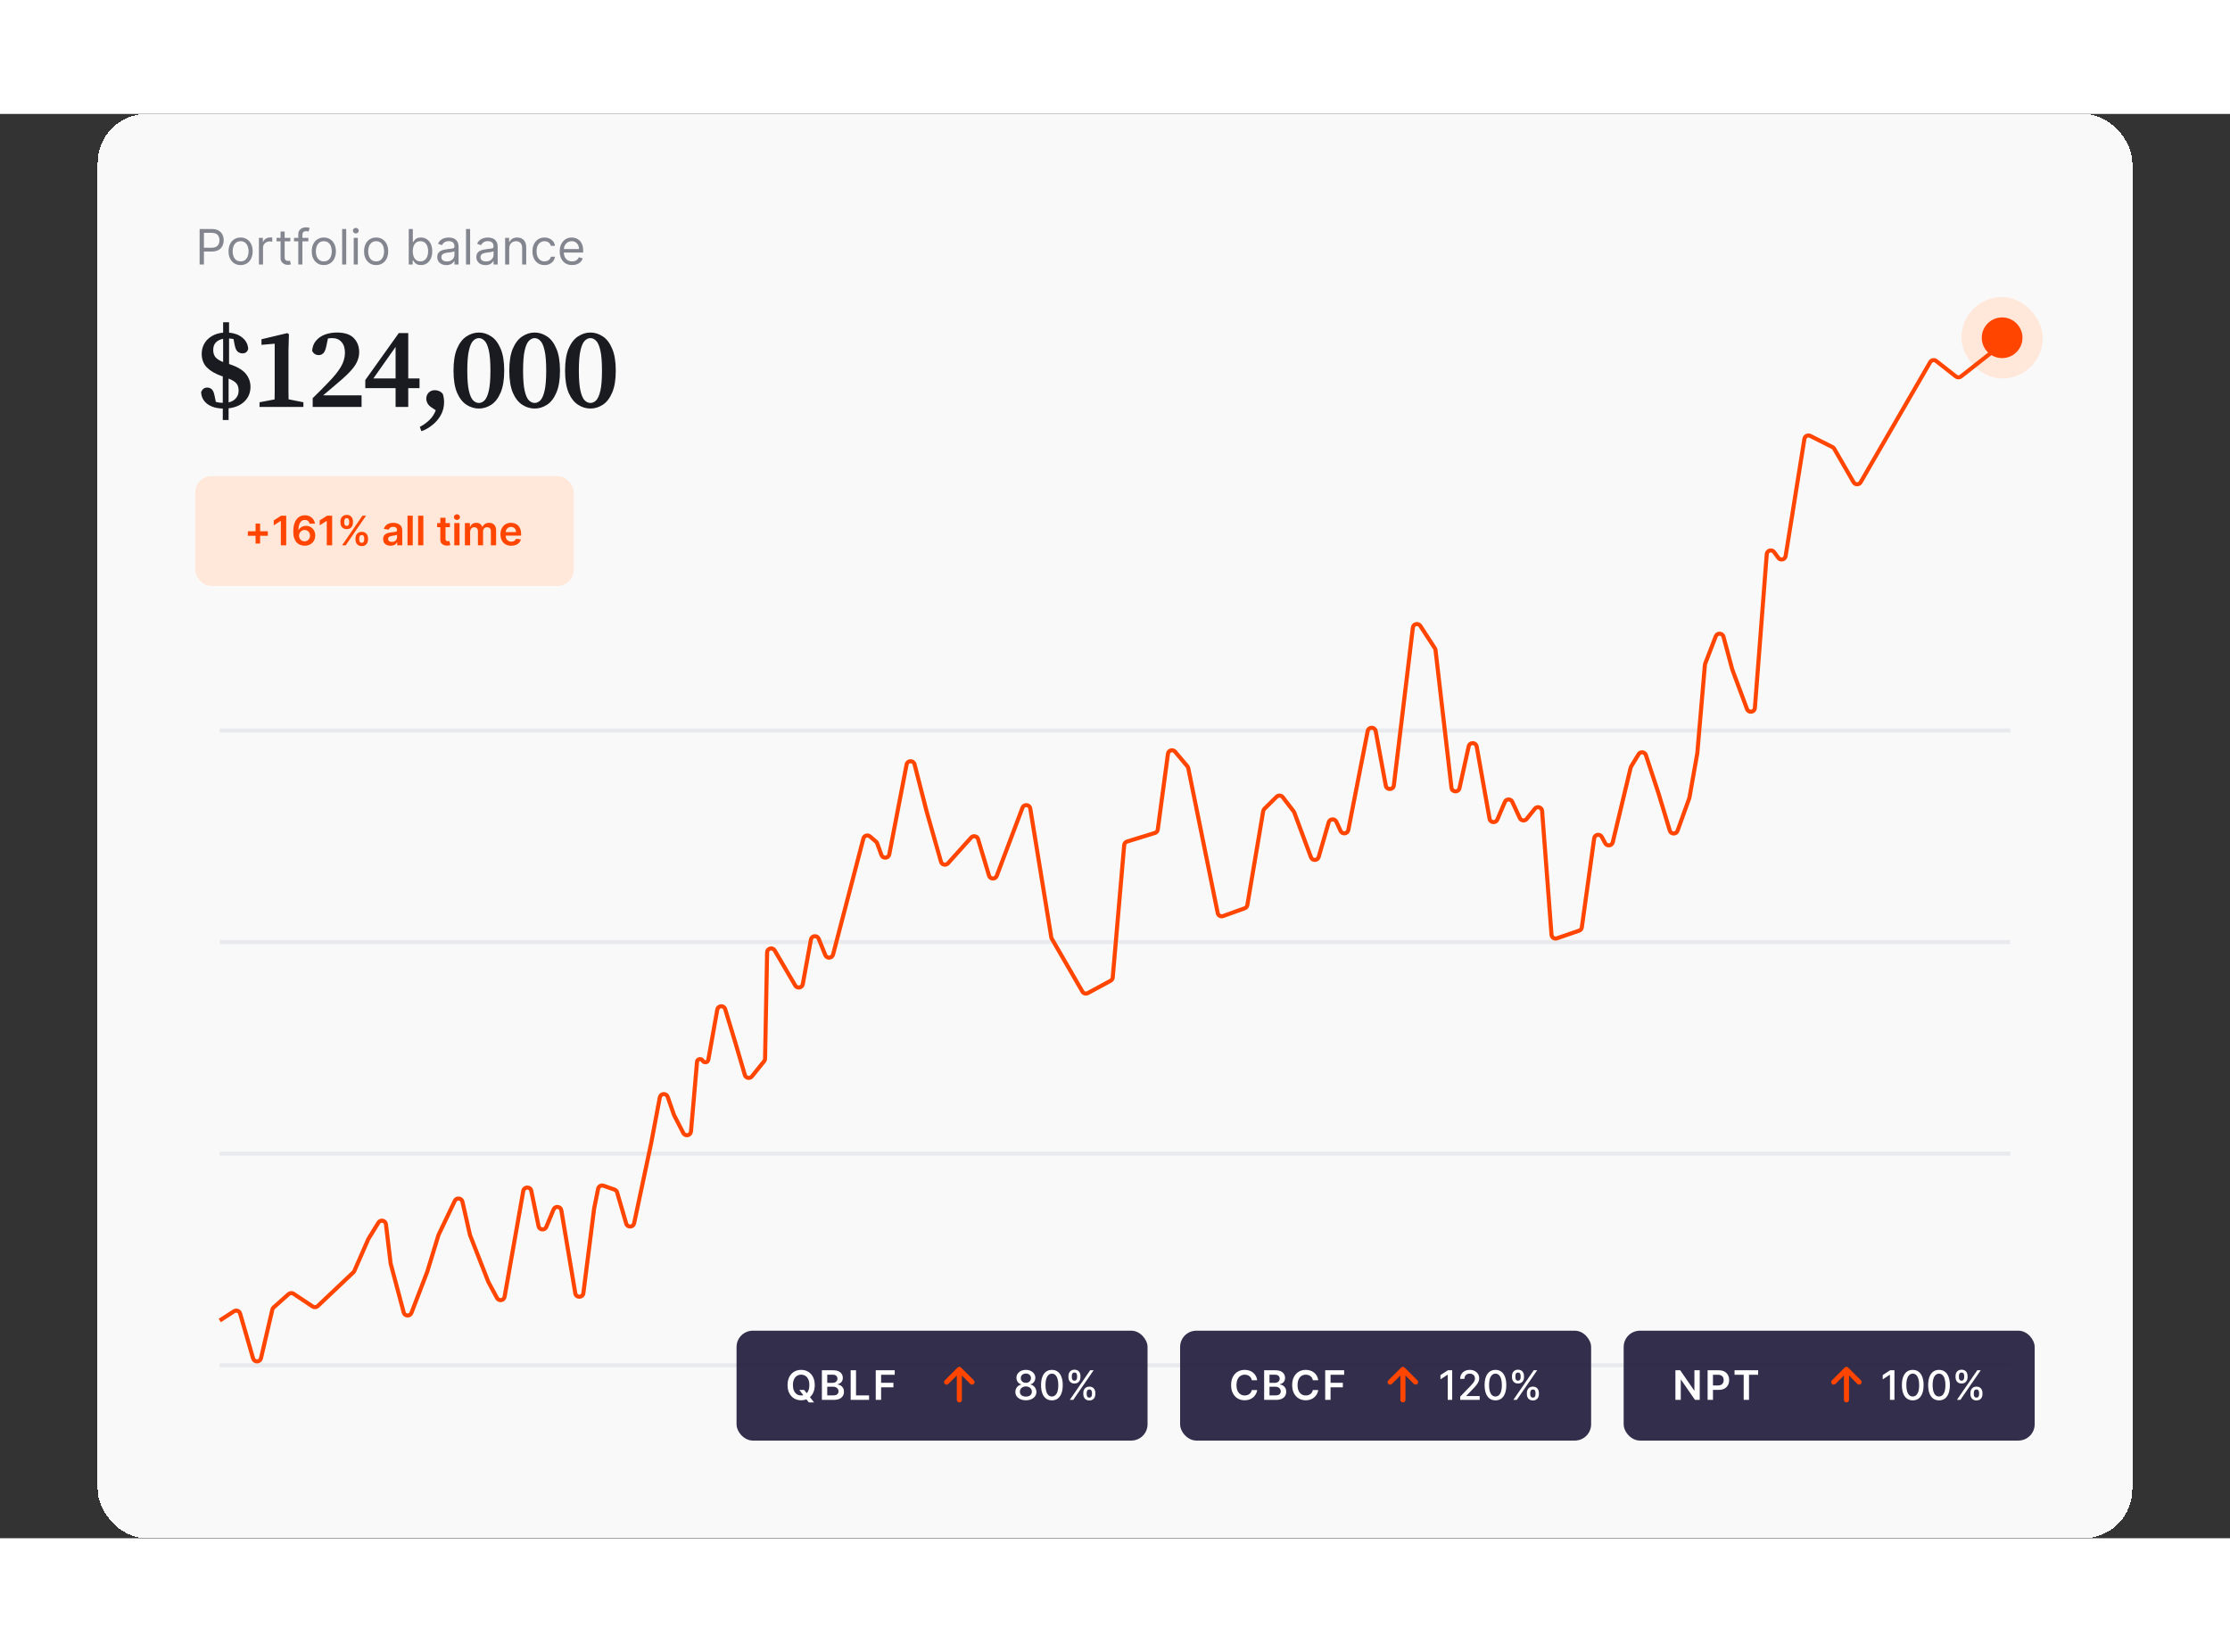
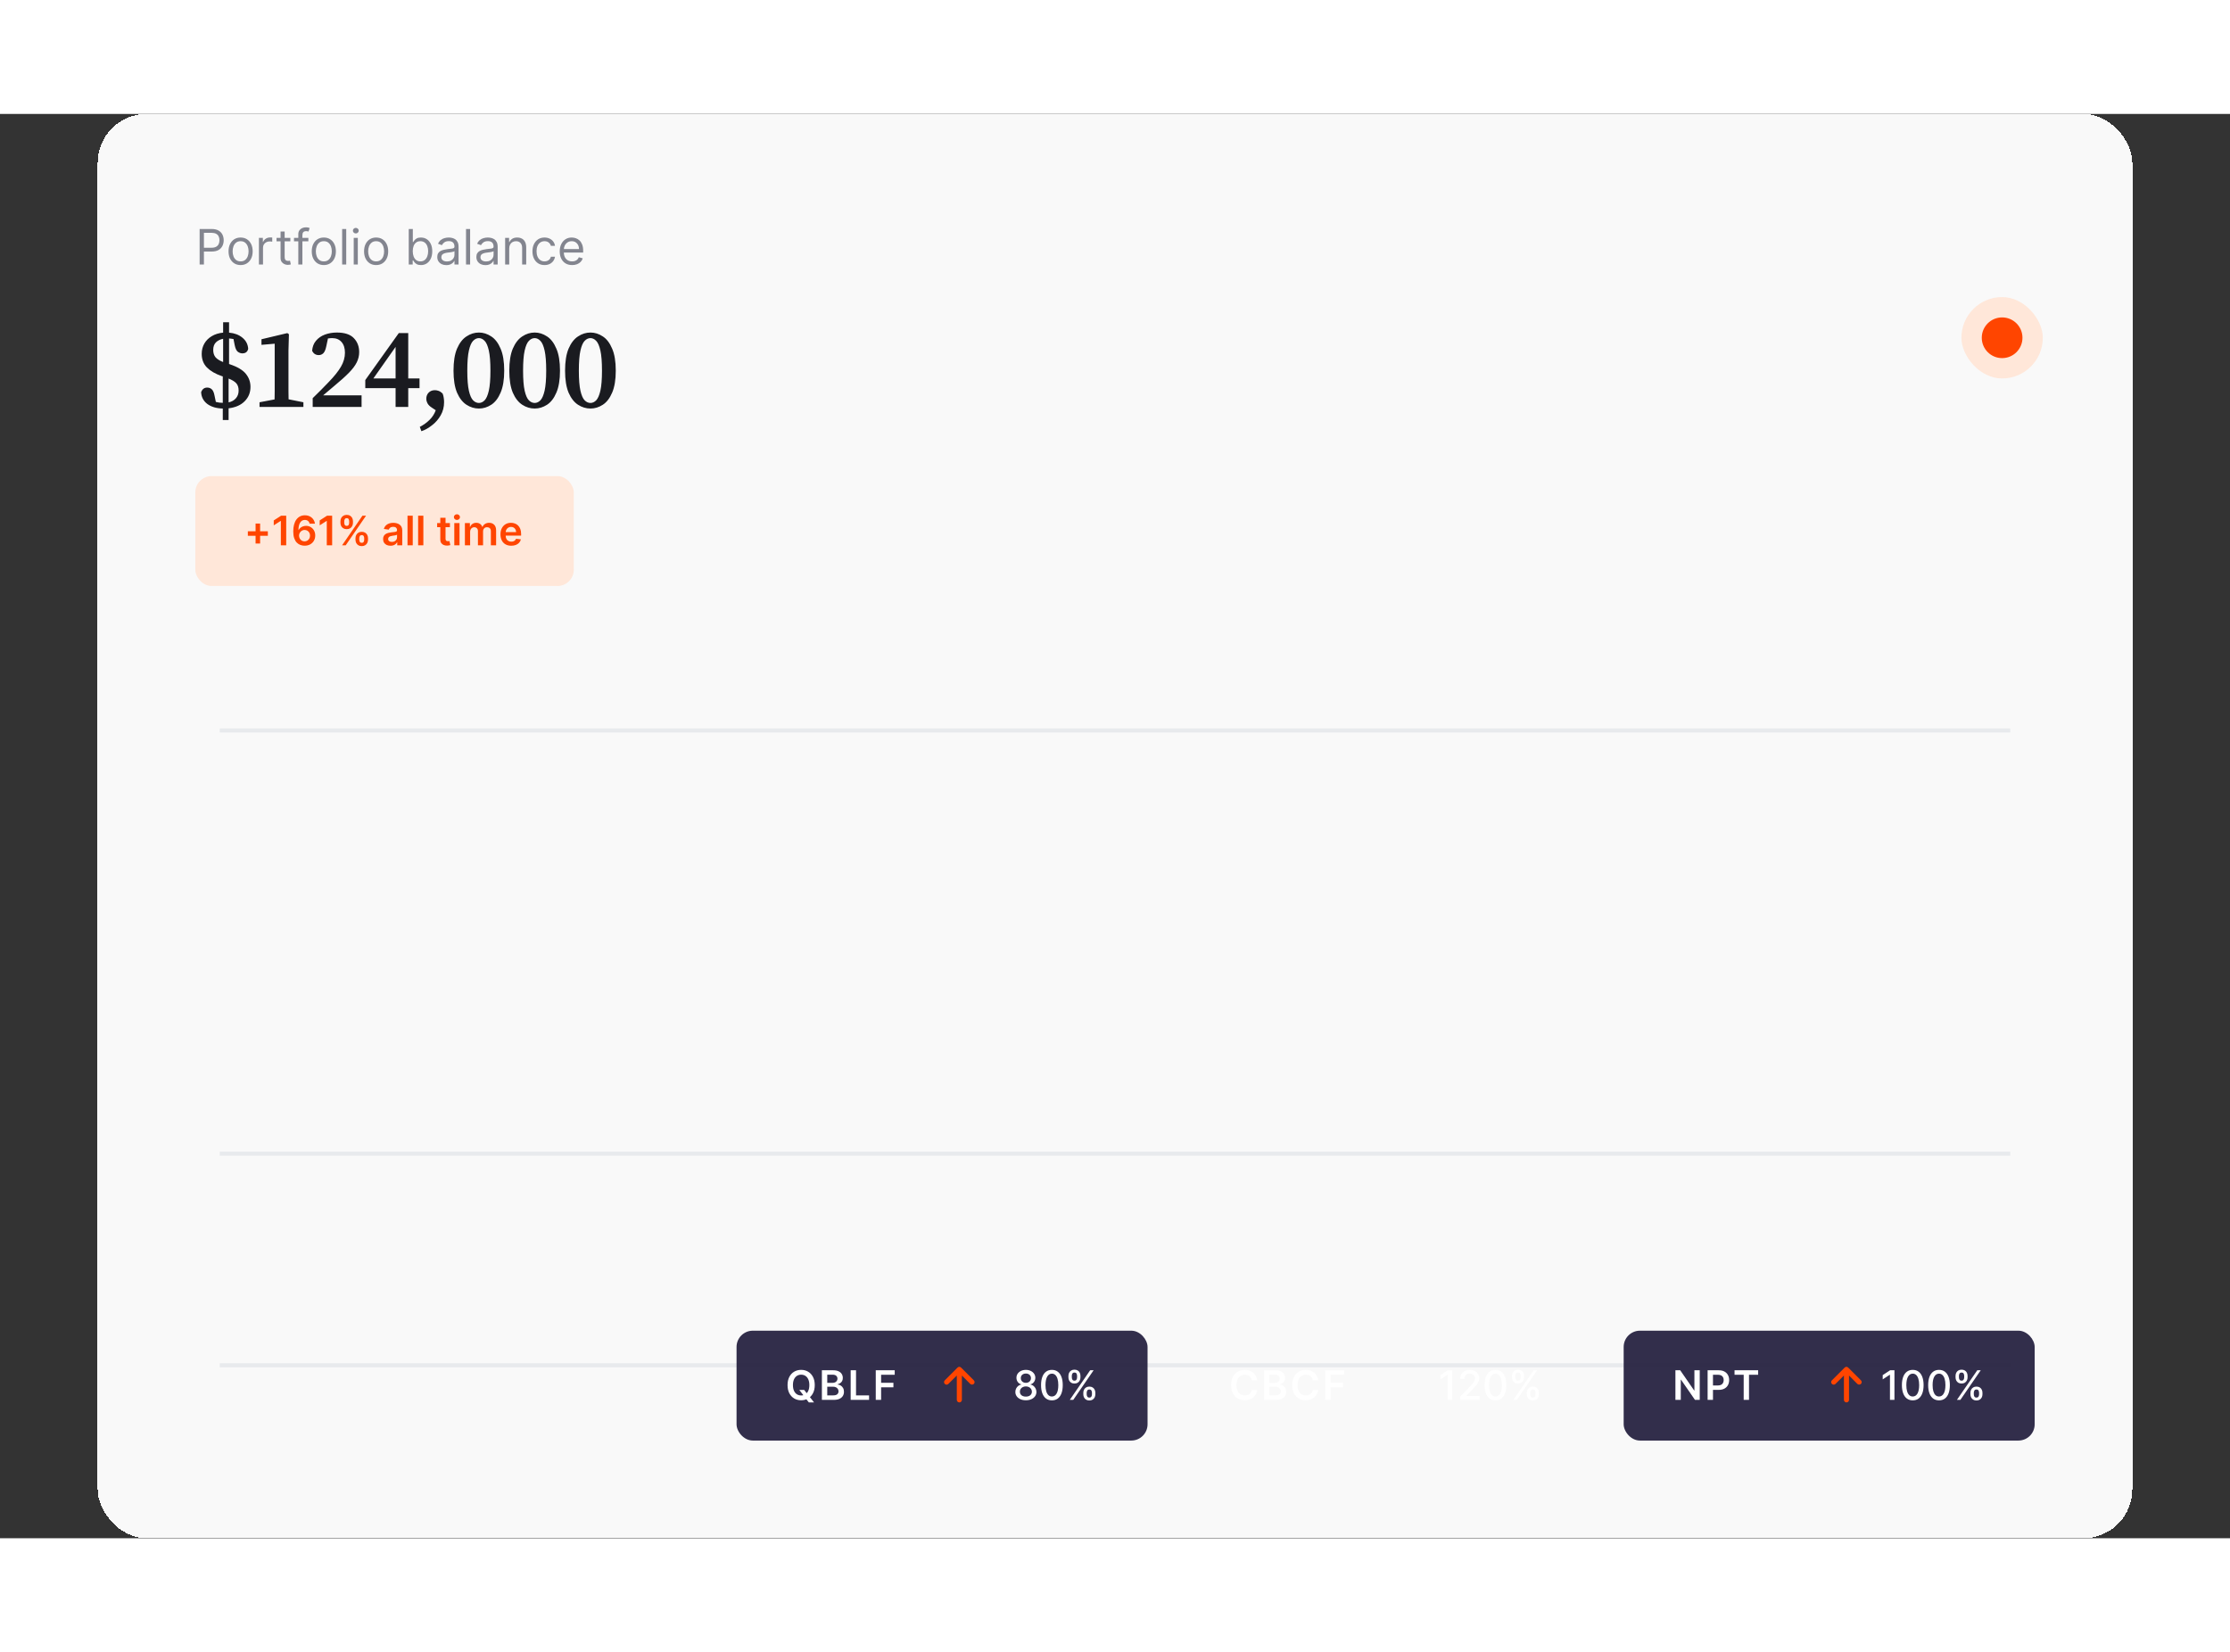
<svg xmlns="http://www.w3.org/2000/svg" width="548" height="406" viewBox="0 0 548 350" fill="none">
  <rect x="0" y="0" width="548" height="350" fill="#333333" stroke="none" />
  <rect x="24" width="500" height="350" rx="12" fill="white" fill-opacity="0.97" shape-rendering="crispEdges" />
  <path d="M54 151.5H494" stroke="#E8EAED" />
-   <path d="M54 203.5H494" stroke="#E8EAED" />
  <path d="M54 255.5H494" stroke="#E8EAED" />
  <path d="M54 307.5H494" stroke="#E8EAED" />
  <path d="M49.057 37V28.273H52.006C52.69 28.273 53.25 28.396 53.685 28.643C54.122 28.888 54.446 29.219 54.656 29.636C54.867 30.054 54.972 30.52 54.972 31.034C54.972 31.548 54.867 32.016 54.656 32.436C54.449 32.856 54.128 33.192 53.693 33.442C53.258 33.689 52.702 33.812 52.023 33.812H49.909V32.875H51.989C52.457 32.875 52.834 32.794 53.118 32.632C53.402 32.47 53.608 32.251 53.736 31.976C53.867 31.697 53.932 31.384 53.932 31.034C53.932 30.685 53.867 30.372 53.736 30.097C53.608 29.821 53.401 29.605 53.114 29.449C52.827 29.29 52.446 29.21 51.972 29.21H50.114V37H49.057ZM59.126 37.136C58.535 37.136 58.017 36.996 57.571 36.715C57.128 36.433 56.781 36.04 56.531 35.534C56.284 35.028 56.16 34.438 56.16 33.761C56.16 33.08 56.284 32.484 56.531 31.976C56.781 31.467 57.128 31.072 57.571 30.791C58.017 30.51 58.535 30.369 59.126 30.369C59.717 30.369 60.234 30.51 60.678 30.791C61.124 31.072 61.47 31.467 61.717 31.976C61.967 32.484 62.092 33.08 62.092 33.761C62.092 34.438 61.967 35.028 61.717 35.534C61.47 36.04 61.124 36.433 60.678 36.715C60.234 36.996 59.717 37.136 59.126 37.136ZM59.126 36.233C59.575 36.233 59.945 36.118 60.234 35.888C60.524 35.658 60.739 35.355 60.878 34.98C61.017 34.605 61.087 34.199 61.087 33.761C61.087 33.324 61.017 32.916 60.878 32.538C60.739 32.16 60.524 31.855 60.234 31.622C59.945 31.389 59.575 31.273 59.126 31.273C58.678 31.273 58.308 31.389 58.019 31.622C57.729 31.855 57.514 32.16 57.375 32.538C57.236 32.916 57.166 33.324 57.166 33.761C57.166 34.199 57.236 34.605 57.375 34.98C57.514 35.355 57.729 35.658 58.019 35.888C58.308 36.118 58.678 36.233 59.126 36.233ZM63.627 37V30.454H64.599V31.443H64.667C64.787 31.119 65.002 30.857 65.315 30.655C65.627 30.453 65.98 30.352 66.372 30.352C66.446 30.352 66.538 30.354 66.649 30.357C66.76 30.359 66.843 30.364 66.9 30.369V31.392C66.866 31.384 66.788 31.371 66.666 31.354C66.546 31.334 66.42 31.324 66.287 31.324C65.968 31.324 65.684 31.391 65.434 31.524C65.187 31.655 64.991 31.837 64.846 32.07C64.704 32.3 64.633 32.562 64.633 32.858V37H63.627ZM71.349 30.454V31.307H67.957V30.454H71.349ZM68.946 28.886H69.951V35.125C69.951 35.409 69.993 35.622 70.075 35.764C70.16 35.903 70.268 35.997 70.399 36.045C70.532 36.091 70.673 36.114 70.821 36.114C70.931 36.114 71.022 36.108 71.093 36.097C71.164 36.082 71.221 36.071 71.264 36.062L71.468 36.966C71.4 36.992 71.305 37.017 71.183 37.043C71.061 37.071 70.906 37.085 70.718 37.085C70.434 37.085 70.156 37.024 69.883 36.902C69.613 36.78 69.389 36.594 69.21 36.344C69.034 36.094 68.946 35.778 68.946 35.398V28.886ZM75.777 30.454V31.307H72.248V30.454H75.777ZM73.305 37V29.551C73.305 29.176 73.393 28.864 73.569 28.614C73.745 28.364 73.974 28.176 74.255 28.051C74.537 27.926 74.834 27.864 75.146 27.864C75.393 27.864 75.595 27.884 75.751 27.923C75.907 27.963 76.024 28 76.1 28.034L75.811 28.903C75.76 28.886 75.689 28.865 75.598 28.84C75.51 28.814 75.393 28.801 75.248 28.801C74.916 28.801 74.676 28.885 74.528 29.053C74.383 29.22 74.311 29.466 74.311 29.79V37H73.305ZM79.576 37.136C78.985 37.136 78.466 36.996 78.02 36.715C77.577 36.433 77.231 36.04 76.981 35.534C76.733 35.028 76.61 34.438 76.61 33.761C76.61 33.08 76.733 32.484 76.981 31.976C77.231 31.467 77.577 31.072 78.02 30.791C78.466 30.51 78.985 30.369 79.576 30.369C80.166 30.369 80.684 30.51 81.127 30.791C81.573 31.072 81.919 31.467 82.166 31.976C82.416 32.484 82.541 33.08 82.541 33.761C82.541 34.438 82.416 35.028 82.166 35.534C81.919 36.04 81.573 36.433 81.127 36.715C80.684 36.996 80.166 37.136 79.576 37.136ZM79.576 36.233C80.025 36.233 80.394 36.118 80.684 35.888C80.973 35.658 81.188 35.355 81.327 34.98C81.466 34.605 81.536 34.199 81.536 33.761C81.536 33.324 81.466 32.916 81.327 32.538C81.188 32.16 80.973 31.855 80.684 31.622C80.394 31.389 80.025 31.273 79.576 31.273C79.127 31.273 78.757 31.389 78.468 31.622C78.178 31.855 77.963 32.16 77.824 32.538C77.685 32.916 77.615 33.324 77.615 33.761C77.615 34.199 77.685 34.605 77.824 34.98C77.963 35.355 78.178 35.658 78.468 35.888C78.757 36.118 79.127 36.233 79.576 36.233ZM85.082 28.273V37H84.077V28.273H85.082ZM86.924 37V30.454H87.93V37H86.924ZM87.436 29.364C87.24 29.364 87.071 29.297 86.929 29.163C86.789 29.03 86.72 28.869 86.72 28.682C86.72 28.494 86.789 28.334 86.929 28.2C87.071 28.067 87.24 28 87.436 28C87.632 28 87.799 28.067 87.939 28.2C88.081 28.334 88.152 28.494 88.152 28.682C88.152 28.869 88.081 29.03 87.939 29.163C87.799 29.297 87.632 29.364 87.436 29.364ZM92.431 37.136C91.84 37.136 91.322 36.996 90.876 36.715C90.433 36.433 90.086 36.04 89.836 35.534C89.589 35.028 89.465 34.438 89.465 33.761C89.465 33.08 89.589 32.484 89.836 31.976C90.086 31.467 90.433 31.072 90.876 30.791C91.322 30.51 91.84 30.369 92.431 30.369C93.022 30.369 93.539 30.51 93.982 30.791C94.428 31.072 94.775 31.467 95.022 31.976C95.272 32.484 95.397 33.08 95.397 33.761C95.397 34.438 95.272 35.028 95.022 35.534C94.775 36.04 94.428 36.433 93.982 36.715C93.539 36.996 93.022 37.136 92.431 37.136ZM92.431 36.233C92.88 36.233 93.249 36.118 93.539 35.888C93.829 35.658 94.043 35.355 94.183 34.98C94.322 34.605 94.391 34.199 94.391 33.761C94.391 33.324 94.322 32.916 94.183 32.538C94.043 32.16 93.829 31.855 93.539 31.622C93.249 31.389 92.88 31.273 92.431 31.273C91.982 31.273 91.613 31.389 91.323 31.622C91.033 31.855 90.819 32.16 90.68 32.538C90.54 32.916 90.471 33.324 90.471 33.761C90.471 34.199 90.54 34.605 90.68 34.98C90.819 35.355 91.033 35.658 91.323 35.888C91.613 36.118 91.982 36.233 92.431 36.233ZM100.444 37V28.273H101.449V31.494H101.534C101.608 31.381 101.711 31.236 101.841 31.06C101.975 30.881 102.165 30.722 102.412 30.582C102.662 30.44 103 30.369 103.426 30.369C103.978 30.369 104.463 30.507 104.884 30.783C105.304 31.058 105.632 31.449 105.868 31.954C106.104 32.46 106.222 33.057 106.222 33.744C106.222 34.438 106.104 35.038 105.868 35.547C105.632 36.053 105.306 36.445 104.888 36.723C104.471 36.999 103.989 37.136 103.444 37.136C103.023 37.136 102.686 37.067 102.434 36.928C102.181 36.785 101.986 36.625 101.85 36.446C101.713 36.264 101.608 36.114 101.534 35.994H101.415V37H100.444ZM101.432 33.727C101.432 34.222 101.505 34.658 101.65 35.035C101.794 35.41 102.006 35.705 102.284 35.918C102.563 36.128 102.904 36.233 103.307 36.233C103.728 36.233 104.078 36.122 104.36 35.901C104.644 35.676 104.857 35.375 104.999 34.997C105.144 34.617 105.216 34.193 105.216 33.727C105.216 33.267 105.145 32.852 105.003 32.483C104.864 32.111 104.652 31.817 104.368 31.601C104.087 31.382 103.733 31.273 103.307 31.273C102.898 31.273 102.554 31.376 102.276 31.584C101.998 31.788 101.787 32.075 101.645 32.445C101.503 32.811 101.432 33.239 101.432 33.727ZM109.686 37.153C109.272 37.153 108.895 37.075 108.557 36.919C108.219 36.76 107.951 36.531 107.752 36.233C107.553 35.932 107.453 35.568 107.453 35.142C107.453 34.767 107.527 34.463 107.675 34.23C107.823 33.994 108.02 33.81 108.267 33.676C108.515 33.543 108.787 33.443 109.086 33.378C109.387 33.31 109.689 33.256 109.993 33.216C110.391 33.165 110.713 33.126 110.961 33.101C111.211 33.072 111.392 33.026 111.506 32.96C111.623 32.895 111.681 32.781 111.681 32.619V32.585C111.681 32.165 111.566 31.838 111.336 31.605C111.108 31.372 110.763 31.256 110.3 31.256C109.82 31.256 109.444 31.361 109.171 31.571C108.898 31.781 108.706 32.006 108.596 32.244L107.641 31.903C107.811 31.506 108.039 31.196 108.323 30.974C108.61 30.75 108.922 30.594 109.26 30.506C109.601 30.415 109.936 30.369 110.266 30.369C110.476 30.369 110.718 30.395 110.99 30.446C111.266 30.494 111.532 30.595 111.787 30.749C112.046 30.902 112.26 31.134 112.431 31.443C112.601 31.753 112.686 32.168 112.686 32.688V37H111.681V36.114H111.63C111.561 36.256 111.448 36.408 111.289 36.57C111.13 36.731 110.918 36.869 110.654 36.983C110.39 37.097 110.067 37.153 109.686 37.153ZM109.84 36.25C110.238 36.25 110.573 36.172 110.846 36.016C111.121 35.859 111.328 35.658 111.468 35.41C111.61 35.163 111.681 34.903 111.681 34.631V33.71C111.638 33.761 111.544 33.808 111.4 33.851C111.257 33.891 111.093 33.926 110.905 33.957C110.721 33.986 110.54 34.011 110.364 34.034C110.191 34.054 110.05 34.071 109.942 34.085C109.681 34.119 109.436 34.175 109.209 34.251C108.985 34.325 108.803 34.438 108.664 34.588C108.527 34.736 108.459 34.938 108.459 35.193C108.459 35.543 108.588 35.807 108.847 35.986C109.108 36.162 109.439 36.25 109.84 36.25ZM115.528 28.273V37H114.522V28.273H115.528ZM119.296 37.153C118.881 37.153 118.505 37.075 118.167 36.919C117.828 36.76 117.56 36.531 117.361 36.233C117.162 35.932 117.063 35.568 117.063 35.142C117.063 34.767 117.137 34.463 117.284 34.23C117.432 33.994 117.63 33.81 117.877 33.676C118.124 33.543 118.397 33.443 118.695 33.378C118.996 33.31 119.299 33.256 119.603 33.216C120 33.165 120.323 33.126 120.57 33.101C120.82 33.072 121.002 33.026 121.115 32.96C121.232 32.895 121.29 32.781 121.29 32.619V32.585C121.29 32.165 121.175 31.838 120.945 31.605C120.718 31.372 120.373 31.256 119.909 31.256C119.429 31.256 119.053 31.361 118.78 31.571C118.507 31.781 118.316 32.006 118.205 32.244L117.25 31.903C117.421 31.506 117.648 31.196 117.932 30.974C118.219 30.75 118.532 30.594 118.87 30.506C119.211 30.415 119.546 30.369 119.875 30.369C120.086 30.369 120.327 30.395 120.6 30.446C120.875 30.494 121.141 30.595 121.397 30.749C121.655 30.902 121.87 31.134 122.04 31.443C122.211 31.753 122.296 32.168 122.296 32.688V37H121.29V36.114H121.239C121.171 36.256 121.057 36.408 120.898 36.57C120.739 36.731 120.527 36.869 120.263 36.983C119.999 37.097 119.676 37.153 119.296 37.153ZM119.449 36.25C119.847 36.25 120.182 36.172 120.455 36.016C120.73 35.859 120.938 35.658 121.077 35.41C121.219 35.163 121.29 34.903 121.29 34.631V33.71C121.248 33.761 121.154 33.808 121.009 33.851C120.867 33.891 120.702 33.926 120.515 33.957C120.33 33.986 120.15 34.011 119.973 34.034C119.8 34.054 119.659 34.071 119.551 34.085C119.29 34.119 119.046 34.175 118.819 34.251C118.594 34.325 118.412 34.438 118.273 34.588C118.137 34.736 118.069 34.938 118.069 35.193C118.069 35.543 118.198 35.807 118.456 35.986C118.718 36.162 119.049 36.25 119.449 36.25ZM125.137 33.062V37H124.131V30.454H125.103V31.477H125.188C125.342 31.145 125.575 30.878 125.887 30.676C126.2 30.472 126.603 30.369 127.097 30.369C127.54 30.369 127.928 30.46 128.261 30.642C128.593 30.821 128.852 31.094 129.036 31.46C129.221 31.824 129.313 32.284 129.313 32.841V37H128.308V32.909C128.308 32.395 128.174 31.994 127.907 31.707C127.64 31.418 127.273 31.273 126.808 31.273C126.487 31.273 126.2 31.342 125.947 31.482C125.697 31.621 125.499 31.824 125.354 32.091C125.21 32.358 125.137 32.682 125.137 33.062ZM133.81 37.136C133.196 37.136 132.668 36.992 132.225 36.702C131.782 36.412 131.441 36.013 131.202 35.504C130.963 34.996 130.844 34.415 130.844 33.761C130.844 33.097 130.966 32.51 131.211 32.001C131.458 31.49 131.801 31.091 132.242 30.804C132.685 30.514 133.202 30.369 133.793 30.369C134.253 30.369 134.668 30.454 135.037 30.625C135.407 30.796 135.709 31.034 135.945 31.341C136.181 31.648 136.327 32.006 136.384 32.415H135.378C135.301 32.117 135.131 31.852 134.867 31.622C134.605 31.389 134.253 31.273 133.81 31.273C133.418 31.273 133.074 31.375 132.779 31.579C132.486 31.781 132.257 32.067 132.093 32.436C131.931 32.803 131.85 33.233 131.85 33.727C131.85 34.233 131.929 34.673 132.088 35.048C132.25 35.423 132.478 35.715 132.77 35.922C133.066 36.129 133.412 36.233 133.81 36.233C134.071 36.233 134.309 36.188 134.522 36.097C134.735 36.006 134.915 35.875 135.063 35.705C135.211 35.534 135.316 35.33 135.378 35.091H136.384C136.327 35.477 136.186 35.825 135.962 36.135C135.74 36.442 135.446 36.686 135.08 36.868C134.716 37.047 134.293 37.136 133.81 37.136ZM140.598 37.136C139.968 37.136 139.424 36.997 138.966 36.719C138.512 36.438 138.161 36.045 137.914 35.543C137.669 35.037 137.547 34.449 137.547 33.778C137.547 33.108 137.669 32.517 137.914 32.006C138.161 31.491 138.505 31.091 138.945 30.804C139.388 30.514 139.905 30.369 140.496 30.369C140.837 30.369 141.174 30.426 141.506 30.54C141.838 30.653 142.141 30.838 142.414 31.094C142.686 31.347 142.904 31.682 143.066 32.099C143.228 32.517 143.309 33.031 143.309 33.642V34.068H138.263V33.199H142.286C142.286 32.83 142.212 32.5 142.064 32.21C141.919 31.921 141.712 31.692 141.442 31.524C141.175 31.357 140.86 31.273 140.496 31.273C140.096 31.273 139.749 31.372 139.456 31.571C139.167 31.767 138.944 32.023 138.787 32.338C138.631 32.653 138.553 32.992 138.553 33.352V33.932C138.553 34.426 138.638 34.845 138.809 35.189C138.982 35.53 139.222 35.79 139.529 35.969C139.836 36.145 140.192 36.233 140.598 36.233C140.863 36.233 141.101 36.196 141.314 36.122C141.53 36.045 141.716 35.932 141.873 35.781C142.029 35.628 142.15 35.438 142.235 35.21L143.206 35.483C143.104 35.812 142.932 36.102 142.691 36.352C142.449 36.599 142.151 36.793 141.796 36.932C141.441 37.068 141.042 37.136 140.598 37.136Z" fill="#83858F" />
  <path d="M54.748 75.22V72.392C53.161 72.355 51.883 71.972 50.912 71.244C49.96 70.497 49.465 69.527 49.428 68.332C49.727 67.604 50.221 67.24 50.912 67.24C51.341 67.24 51.705 67.371 52.004 67.632C52.321 67.893 52.555 68.397 52.704 69.144L53.04 70.768C53.32 70.843 53.6 70.899 53.88 70.936C54.16 70.955 54.449 70.973 54.748 70.992V64.496L54.468 64.412C52.919 63.871 51.715 63.171 50.856 62.312C49.997 61.435 49.568 60.315 49.568 58.952C49.568 58.019 49.783 57.179 50.212 56.432C50.641 55.685 51.248 55.079 52.032 54.612C52.835 54.127 53.768 53.837 54.832 53.744V51.196H56.288V53.744C57.613 53.856 58.705 54.267 59.564 54.976C60.441 55.685 60.917 56.6 60.992 57.72C60.899 58.112 60.721 58.401 60.46 58.588C60.199 58.756 59.909 58.84 59.592 58.84C59.2 58.84 58.817 58.709 58.444 58.448C58.089 58.168 57.828 57.599 57.66 56.74L57.38 55.312C57.193 55.275 57.007 55.247 56.82 55.228C56.652 55.209 56.475 55.191 56.288 55.172V61.444L56.372 61.472C58.313 62.125 59.657 62.919 60.404 63.852C61.169 64.785 61.552 65.859 61.552 67.072C61.552 68.472 61.076 69.648 60.124 70.6C59.191 71.552 57.875 72.131 56.176 72.336V75.22H54.748ZM58.64 67.968C58.64 67.221 58.453 66.633 58.08 66.204C57.707 65.775 57.072 65.383 56.176 65.028V70.88C56.941 70.712 57.539 70.376 57.968 69.872C58.416 69.368 58.64 68.733 58.64 67.968ZM52.396 58C52.396 58.747 52.592 59.353 52.984 59.82C53.395 60.268 54.011 60.651 54.832 60.968V55.256C54.123 55.387 53.535 55.676 53.068 56.124C52.62 56.572 52.396 57.197 52.396 58ZM64.255 55.368L70.611 53.856L71.003 54.136L70.891 58.14V66.12C70.891 66.773 70.891 67.436 70.891 68.108C70.891 68.78 70.9 69.452 70.919 70.124L74.559 70.852V72H63.779V70.852L67.475 70.152C67.493 69.48 67.503 68.808 67.503 68.136C67.503 67.445 67.503 66.773 67.503 66.12V56.46L64.255 56.74V55.368ZM76.842 72V69.844C77.532 69.172 78.214 68.5 78.886 67.828C79.558 67.156 80.183 66.512 80.762 65.896C82.124 64.496 83.132 63.236 83.786 62.116C84.439 60.996 84.766 59.848 84.766 58.672C84.766 57.552 84.486 56.675 83.926 56.04C83.366 55.405 82.61 55.088 81.658 55.088C81.34 55.088 80.986 55.116 80.594 55.172L80.174 57.132C80.006 57.935 79.763 58.495 79.446 58.812C79.128 59.111 78.755 59.26 78.326 59.26C77.598 59.26 77.056 58.915 76.702 58.224C76.776 57.216 77.094 56.385 77.654 55.732C78.214 55.06 78.942 54.556 79.838 54.22C80.752 53.884 81.732 53.716 82.778 53.716C84.682 53.716 86.072 54.173 86.95 55.088C87.827 56.003 88.266 57.151 88.266 58.532C88.266 59.391 88.07 60.221 87.678 61.024C87.286 61.827 86.642 62.685 85.746 63.6C84.85 64.515 83.655 65.588 82.162 66.82C81.788 67.137 81.359 67.501 80.874 67.912C80.407 68.304 79.922 68.715 79.418 69.144H88.854V72H76.842ZM103.093 67.38H100.321V72H97.213V67.38H89.765V65.392L97.997 53.856H100.321V65H103.093V67.38ZM91.753 65H97.213V57.244L91.753 65ZM109.127 70.824C109.127 72.019 108.847 73.101 108.287 74.072C107.727 75.043 107.018 75.855 106.159 76.508C105.319 77.18 104.451 77.665 103.555 77.964L103.163 76.9C104.097 76.415 104.899 75.836 105.571 75.164C106.243 74.511 106.747 73.727 107.083 72.812L106.075 72.14C105.609 71.841 105.273 71.505 105.067 71.132C104.862 70.74 104.759 70.357 104.759 69.984C104.759 69.387 104.946 68.892 105.319 68.5C105.711 68.089 106.225 67.884 106.859 67.884C107.177 67.884 107.485 67.94 107.783 68.052C108.101 68.164 108.427 68.379 108.763 68.696C108.913 69.069 109.006 69.424 109.043 69.76C109.099 70.096 109.127 70.451 109.127 70.824ZM114.834 63.096C114.834 65.224 114.965 66.867 115.226 68.024C115.487 69.163 115.833 69.947 116.262 70.376C116.691 70.805 117.167 71.02 117.69 71.02C118.194 71.02 118.661 70.805 119.09 70.376C119.519 69.928 119.865 69.135 120.126 67.996C120.387 66.839 120.518 65.205 120.518 63.096C120.518 60.949 120.387 59.297 120.126 58.14C119.865 56.983 119.519 56.189 119.09 55.76C118.661 55.312 118.194 55.088 117.69 55.088C117.167 55.088 116.691 55.312 116.262 55.76C115.833 56.189 115.487 56.983 115.226 58.14C114.965 59.279 114.834 60.931 114.834 63.096ZM117.69 53.716C118.754 53.716 119.762 54.033 120.714 54.668C121.666 55.284 122.431 56.283 123.01 57.664C123.607 59.027 123.906 60.837 123.906 63.096C123.906 65.317 123.607 67.119 123.01 68.5C122.431 69.863 121.666 70.852 120.714 71.468C119.762 72.084 118.754 72.392 117.69 72.392C116.607 72.392 115.59 72.084 114.638 71.468C113.686 70.852 112.911 69.863 112.314 68.5C111.735 67.119 111.446 65.317 111.446 63.096C111.446 60.837 111.735 59.027 112.314 57.664C112.911 56.283 113.686 55.284 114.638 54.668C115.59 54.033 116.607 53.716 117.69 53.716ZM128.541 63.096C128.541 65.224 128.672 66.867 128.933 68.024C129.194 69.163 129.54 69.947 129.969 70.376C130.398 70.805 130.874 71.02 131.397 71.02C131.901 71.02 132.368 70.805 132.797 70.376C133.226 69.928 133.572 69.135 133.833 67.996C134.094 66.839 134.225 65.205 134.225 63.096C134.225 60.949 134.094 59.297 133.833 58.14C133.572 56.983 133.226 56.189 132.797 55.76C132.368 55.312 131.901 55.088 131.397 55.088C130.874 55.088 130.398 55.312 129.969 55.76C129.54 56.189 129.194 56.983 128.933 58.14C128.672 59.279 128.541 60.931 128.541 63.096ZM131.397 53.716C132.461 53.716 133.469 54.033 134.421 54.668C135.373 55.284 136.138 56.283 136.717 57.664C137.314 59.027 137.613 60.837 137.613 63.096C137.613 65.317 137.314 67.119 136.717 68.5C136.138 69.863 135.373 70.852 134.421 71.468C133.469 72.084 132.461 72.392 131.397 72.392C130.314 72.392 129.297 72.084 128.345 71.468C127.393 70.852 126.618 69.863 126.021 68.5C125.442 67.119 125.153 65.317 125.153 63.096C125.153 60.837 125.442 59.027 126.021 57.664C126.618 56.283 127.393 55.284 128.345 54.668C129.297 54.033 130.314 53.716 131.397 53.716ZM142.248 63.096C142.248 65.224 142.378 66.867 142.64 68.024C142.901 69.163 143.246 69.947 143.676 70.376C144.105 70.805 144.581 71.02 145.104 71.02C145.608 71.02 146.074 70.805 146.504 70.376C146.933 69.928 147.278 69.135 147.54 67.996C147.801 66.839 147.932 65.205 147.932 63.096C147.932 60.949 147.801 59.297 147.54 58.14C147.278 56.983 146.933 56.189 146.504 55.76C146.074 55.312 145.608 55.088 145.104 55.088C144.581 55.088 144.105 55.312 143.676 55.76C143.246 56.189 142.901 56.983 142.64 58.14C142.378 59.279 142.248 60.931 142.248 63.096ZM145.104 53.716C146.168 53.716 147.176 54.033 148.128 54.668C149.08 55.284 149.845 56.283 150.424 57.664C151.021 59.027 151.32 60.837 151.32 63.096C151.32 65.317 151.021 67.119 150.424 68.5C149.845 69.863 149.08 70.852 148.128 71.468C147.176 72.084 146.168 72.392 145.104 72.392C144.021 72.392 143.004 72.084 142.052 71.468C141.1 70.852 140.325 69.863 139.728 68.5C139.149 67.119 138.86 65.317 138.86 63.096C138.86 60.837 139.149 59.027 139.728 57.664C140.325 56.283 141.1 55.284 142.052 54.668C143.004 54.033 144.021 53.716 145.104 53.716Z" fill="#1A1B20" />
  <rect x="48" y="89" width="93" height="27" rx="4" fill="#FFE7D9" />
  <path d="M62.805 105.57V100.656H63.92V105.57H62.805ZM60.906 103.67V102.555H65.82V103.67H60.906ZM70.333 98.727V106H69.015V100.009H68.973L67.272 101.096V99.888L69.079 98.727H70.333ZM74.843 106.099C74.495 106.097 74.155 106.037 73.824 105.918C73.492 105.798 73.194 105.602 72.929 105.332C72.664 105.06 72.453 104.699 72.297 104.249C72.14 103.797 72.064 103.237 72.066 102.57C72.066 101.947 72.132 101.392 72.265 100.904C72.397 100.416 72.588 100.004 72.837 99.668C73.085 99.33 73.385 99.072 73.735 98.894C74.088 98.717 74.482 98.628 74.917 98.628C75.374 98.628 75.779 98.718 76.132 98.898C76.487 99.078 76.773 99.324 76.991 99.636C77.209 99.947 77.344 100.297 77.396 100.688H76.1C76.034 100.408 75.897 100.186 75.692 100.02C75.488 99.852 75.23 99.768 74.917 99.768C74.413 99.768 74.025 99.987 73.753 100.425C73.483 100.863 73.347 101.464 73.344 102.229H73.394C73.51 102.02 73.66 101.842 73.845 101.692C74.03 101.543 74.238 101.429 74.47 101.348C74.704 101.265 74.952 101.224 75.212 101.224C75.638 101.224 76.021 101.326 76.359 101.529C76.7 101.733 76.97 102.013 77.169 102.371C77.368 102.726 77.466 103.133 77.464 103.592C77.466 104.071 77.357 104.5 77.137 104.881C76.917 105.26 76.61 105.558 76.217 105.776C75.824 105.994 75.366 106.102 74.843 106.099ZM74.836 105.034C75.094 105.034 75.325 104.971 75.528 104.846C75.732 104.72 75.893 104.551 76.011 104.338C76.13 104.125 76.188 103.886 76.185 103.621C76.188 103.36 76.131 103.125 76.015 102.914C75.901 102.703 75.744 102.536 75.542 102.413C75.341 102.29 75.112 102.229 74.853 102.229C74.662 102.229 74.483 102.265 74.317 102.339C74.152 102.412 74.007 102.514 73.884 102.644C73.761 102.772 73.664 102.921 73.593 103.092C73.524 103.26 73.489 103.44 73.486 103.631C73.489 103.885 73.548 104.118 73.664 104.331C73.78 104.544 73.94 104.714 74.143 104.842C74.347 104.97 74.578 105.034 74.836 105.034ZM81.622 98.727V106H80.305V100.009H80.262L78.561 101.096V99.888L80.368 98.727H81.622ZM87.357 104.636V104.253C87.357 103.971 87.416 103.712 87.535 103.475C87.655 103.238 87.831 103.048 88.06 102.903C88.29 102.759 88.568 102.687 88.895 102.687C89.231 102.687 89.513 102.759 89.74 102.903C89.967 103.045 90.139 103.235 90.255 103.472C90.373 103.708 90.432 103.969 90.432 104.253V104.636C90.432 104.918 90.373 105.177 90.255 105.414C90.136 105.651 89.962 105.841 89.733 105.986C89.505 106.13 89.226 106.202 88.895 106.202C88.563 106.202 88.283 106.13 88.053 105.986C87.823 105.841 87.649 105.651 87.531 105.414C87.415 105.177 87.357 104.918 87.357 104.636ZM88.284 104.253V104.636C88.284 104.823 88.329 104.995 88.419 105.151C88.509 105.308 88.667 105.386 88.895 105.386C89.124 105.386 89.282 105.309 89.367 105.155C89.455 104.999 89.498 104.826 89.498 104.636V104.253C89.498 104.063 89.457 103.891 89.374 103.734C89.291 103.576 89.132 103.496 88.895 103.496C88.672 103.496 88.515 103.576 88.422 103.734C88.33 103.891 88.284 104.063 88.284 104.253ZM83.66 100.474V100.091C83.66 99.807 83.721 99.546 83.841 99.31C83.962 99.073 84.137 98.883 84.367 98.742C84.597 98.597 84.875 98.525 85.201 98.525C85.535 98.525 85.816 98.597 86.043 98.742C86.273 98.883 86.446 99.073 86.562 99.31C86.678 99.546 86.736 99.807 86.736 100.091V100.474C86.736 100.759 86.676 101.019 86.558 101.256C86.442 101.49 86.269 101.678 86.04 101.82C85.81 101.962 85.531 102.033 85.201 102.033C84.868 102.033 84.586 101.962 84.356 101.82C84.129 101.678 83.956 101.489 83.838 101.252C83.719 101.015 83.66 100.756 83.66 100.474ZM84.594 100.091V100.474C84.594 100.664 84.638 100.837 84.726 100.993C84.816 101.147 84.974 101.224 85.201 101.224C85.429 101.224 85.585 101.147 85.67 100.993C85.758 100.837 85.802 100.664 85.802 100.474V100.091C85.802 99.901 85.76 99.729 85.677 99.572C85.594 99.414 85.436 99.335 85.201 99.335C84.977 99.335 84.819 99.414 84.729 99.572C84.639 99.731 84.594 99.904 84.594 100.091ZM84.065 106L89.065 98.727H89.953L84.953 106H84.065ZM95.97 106.11C95.625 106.11 95.313 106.049 95.036 105.925C94.762 105.8 94.544 105.615 94.383 105.371C94.224 105.128 94.145 104.827 94.145 104.469C94.145 104.162 94.202 103.907 94.316 103.706C94.429 103.505 94.584 103.344 94.781 103.223C94.977 103.102 95.199 103.011 95.445 102.95C95.693 102.886 95.95 102.839 96.215 102.811C96.535 102.778 96.794 102.748 96.993 102.722C97.192 102.694 97.336 102.651 97.426 102.594C97.519 102.535 97.565 102.444 97.565 102.321V102.3C97.565 102.032 97.486 101.825 97.327 101.678C97.168 101.531 96.94 101.458 96.641 101.458C96.327 101.458 96.077 101.527 95.892 101.664C95.71 101.801 95.587 101.964 95.523 102.151L94.323 101.98C94.417 101.649 94.574 101.372 94.791 101.149C95.009 100.924 95.275 100.756 95.59 100.645C95.905 100.531 96.253 100.474 96.634 100.474C96.897 100.474 97.159 100.505 97.419 100.567C97.68 100.628 97.918 100.73 98.133 100.872C98.348 101.012 98.521 101.202 98.651 101.444C98.784 101.685 98.85 101.987 98.85 102.349V106H97.615V105.251H97.572C97.494 105.402 97.384 105.544 97.242 105.677C97.102 105.807 96.926 105.912 96.713 105.993C96.502 106.071 96.254 106.11 95.97 106.11ZM96.304 105.165C96.562 105.165 96.786 105.115 96.975 105.013C97.165 104.909 97.31 104.771 97.412 104.601C97.516 104.43 97.568 104.245 97.568 104.043V103.401C97.528 103.434 97.46 103.464 97.362 103.493C97.268 103.521 97.161 103.546 97.043 103.567C96.924 103.589 96.807 103.608 96.691 103.624C96.575 103.641 96.475 103.655 96.389 103.667C96.198 103.693 96.026 103.736 95.874 103.795C95.723 103.854 95.603 103.937 95.516 104.043C95.428 104.147 95.384 104.282 95.384 104.448C95.384 104.685 95.471 104.864 95.644 104.984C95.817 105.105 96.037 105.165 96.304 105.165ZM101.428 98.727V106H100.143V98.727H101.428ZM104.036 98.727V106H102.75V98.727H104.036ZM110.562 100.545V101.54H107.426V100.545H110.562ZM108.2 99.239H109.486V104.359C109.486 104.532 109.512 104.665 109.564 104.757C109.619 104.847 109.69 104.909 109.777 104.942C109.865 104.975 109.962 104.991 110.068 104.991C110.149 104.991 110.222 104.986 110.289 104.974C110.357 104.962 110.409 104.951 110.445 104.942L110.661 105.947C110.593 105.97 110.494 105.996 110.367 106.025C110.241 106.053 110.087 106.07 109.905 106.075C109.583 106.084 109.293 106.036 109.035 105.929C108.777 105.82 108.572 105.652 108.421 105.425C108.271 105.197 108.198 104.913 108.2 104.572V99.239ZM111.637 106V100.545H112.923V106H111.637ZM112.283 99.771C112.08 99.771 111.905 99.704 111.758 99.569C111.611 99.432 111.538 99.267 111.538 99.075C111.538 98.881 111.611 98.717 111.758 98.582C111.905 98.444 112.08 98.376 112.283 98.376C112.489 98.376 112.665 98.444 112.809 98.582C112.956 98.717 113.029 98.881 113.029 99.075C113.029 99.267 112.956 99.432 112.809 99.569C112.665 99.704 112.489 99.771 112.283 99.771ZM114.244 106V100.545H115.473V101.472H115.537C115.651 101.16 115.839 100.916 116.102 100.741C116.365 100.563 116.678 100.474 117.043 100.474C117.412 100.474 117.723 100.564 117.977 100.744C118.232 100.922 118.412 101.165 118.517 101.472H118.573C118.694 101.169 118.898 100.928 119.184 100.748C119.473 100.566 119.815 100.474 120.21 100.474C120.712 100.474 121.122 100.633 121.439 100.95C121.756 101.268 121.915 101.73 121.915 102.339V106H120.626V102.538C120.626 102.199 120.536 101.952 120.356 101.795C120.176 101.637 119.956 101.558 119.695 101.558C119.385 101.558 119.143 101.655 118.968 101.849C118.795 102.04 118.708 102.29 118.708 102.598V106H117.448V102.484C117.448 102.203 117.362 101.978 117.192 101.81C117.024 101.642 116.804 101.558 116.531 101.558C116.347 101.558 116.179 101.605 116.027 101.7C115.876 101.792 115.755 101.923 115.665 102.094C115.575 102.262 115.53 102.458 115.53 102.683V106H114.244ZM125.634 106.107C125.087 106.107 124.615 105.993 124.217 105.766C123.822 105.536 123.517 105.212 123.304 104.793C123.091 104.371 122.985 103.875 122.985 103.305C122.985 102.744 123.091 102.251 123.304 101.827C123.52 101.401 123.82 101.07 124.206 100.833C124.592 100.594 125.046 100.474 125.566 100.474C125.903 100.474 126.22 100.529 126.518 100.638C126.819 100.744 127.084 100.91 127.314 101.135C127.546 101.36 127.728 101.646 127.86 101.994C127.993 102.34 128.059 102.752 128.059 103.23V103.624H123.588V102.758H126.827C126.825 102.512 126.771 102.293 126.667 102.101C126.563 101.907 126.417 101.754 126.23 101.643C126.046 101.531 125.83 101.476 125.584 101.476C125.321 101.476 125.091 101.54 124.892 101.668C124.693 101.793 124.538 101.959 124.426 102.165C124.318 102.368 124.262 102.592 124.26 102.836V103.592C124.26 103.91 124.318 104.182 124.434 104.409C124.55 104.634 124.712 104.807 124.92 104.928C125.128 105.046 125.372 105.105 125.652 105.105C125.839 105.105 126.008 105.079 126.159 105.027C126.311 104.973 126.442 104.893 126.554 104.789C126.665 104.685 126.749 104.556 126.806 104.402L128.006 104.537C127.93 104.854 127.786 105.131 127.573 105.368C127.362 105.602 127.092 105.785 126.763 105.915C126.434 106.043 126.058 106.107 125.634 106.107Z" fill="#FF4500" />
  <rect x="181" y="299" width="101" height="27" rx="4" fill="#282443" fill-opacity="0.95" />
  <path d="M196.427 313.557H197.62L198.327 314.473L198.831 315.07L200.042 316.625H198.763L197.94 315.581L197.588 315.084L196.427 313.557ZM200.216 312.364C200.216 313.147 200.069 313.818 199.776 314.377C199.484 314.933 199.087 315.36 198.582 315.656C198.08 315.951 197.511 316.099 196.874 316.099C196.237 316.099 195.667 315.951 195.163 315.656C194.661 315.357 194.263 314.93 193.969 314.374C193.678 313.815 193.533 313.145 193.533 312.364C193.533 311.58 193.678 310.91 193.969 310.354C194.263 309.795 194.661 309.368 195.163 309.072C195.667 308.776 196.237 308.628 196.874 308.628C197.511 308.628 198.08 308.776 198.582 309.072C199.087 309.368 199.484 309.795 199.776 310.354C200.069 310.91 200.216 311.58 200.216 312.364ZM198.891 312.364C198.891 311.812 198.805 311.347 198.632 310.968C198.462 310.587 198.225 310.299 197.922 310.105C197.619 309.909 197.27 309.81 196.874 309.81C196.479 309.81 196.13 309.909 195.827 310.105C195.524 310.299 195.286 310.587 195.113 310.968C194.942 311.347 194.857 311.812 194.857 312.364C194.857 312.915 194.942 313.382 195.113 313.763C195.286 314.142 195.524 314.429 195.827 314.626C196.13 314.82 196.479 314.917 196.874 314.917C197.27 314.917 197.619 314.82 197.922 314.626C198.225 314.429 198.462 314.142 198.632 313.763C198.805 313.382 198.891 312.915 198.891 312.364ZM201.971 316V308.727H204.755C205.281 308.727 205.718 308.81 206.066 308.976C206.416 309.139 206.678 309.363 206.85 309.647C207.026 309.931 207.113 310.253 207.113 310.613C207.113 310.909 207.056 311.162 206.943 311.373C206.829 311.581 206.676 311.75 206.485 311.881C206.293 312.011 206.079 312.104 205.842 312.161V312.232C206.1 312.246 206.347 312.326 206.584 312.47C206.823 312.612 207.019 312.813 207.17 313.074C207.322 313.334 207.397 313.649 207.397 314.018C207.397 314.395 207.306 314.733 207.124 315.034C206.942 315.332 206.667 315.568 206.3 315.741C205.933 315.914 205.471 316 204.915 316H201.971ZM203.289 314.899H204.706C205.184 314.899 205.528 314.808 205.739 314.626C205.952 314.441 206.059 314.204 206.059 313.915C206.059 313.7 206.005 313.506 205.899 313.333C205.792 313.158 205.641 313.021 205.444 312.921C205.248 312.819 205.013 312.768 204.741 312.768H203.289V314.899ZM203.289 311.82H204.592C204.819 311.82 205.024 311.779 205.206 311.696C205.389 311.611 205.532 311.491 205.636 311.337C205.743 311.181 205.796 310.996 205.796 310.783C205.796 310.502 205.696 310.27 205.498 310.087C205.301 309.905 205.009 309.814 204.62 309.814H203.289V311.82ZM209.044 316V308.727H210.361V314.896H213.564V316H209.044ZM215.208 316V308.727H219.867V309.832H216.525V311.806H219.547V312.911H216.525V316H215.208Z" fill="white" />
  <path d="M239.305 312.074C239.188 312.191 239.031 312.25 238.875 312.25C238.699 312.25 238.543 312.191 238.426 312.074L236.375 310.023V316C236.375 316.352 236.082 316.625 235.75 316.625C235.438 316.625 235.125 316.352 235.125 316V310.023L233.055 312.074C232.82 312.328 232.41 312.328 232.176 312.074C231.922 311.84 231.922 311.43 232.176 311.195L235.301 308.07C235.535 307.816 235.945 307.816 236.18 308.07L239.305 311.195C239.559 311.43 239.559 311.84 239.305 312.074Z" fill="#FF4500" />
  <path d="M252.102 316.099C251.593 316.099 251.143 316.012 250.753 315.837C250.365 315.661 250.06 315.42 249.84 315.112C249.62 314.804 249.511 314.454 249.513 314.061C249.511 313.753 249.574 313.47 249.702 313.212C249.832 312.952 250.008 312.735 250.231 312.562C250.453 312.387 250.702 312.276 250.977 312.229V312.186C250.614 312.098 250.324 311.904 250.107 311.604C249.889 311.303 249.781 310.957 249.783 310.567C249.781 310.195 249.879 309.864 250.078 309.572C250.279 309.279 250.555 309.048 250.906 308.88C251.256 308.712 251.655 308.628 252.102 308.628C252.545 308.628 252.94 308.713 253.288 308.884C253.639 309.052 253.915 309.282 254.116 309.576C254.317 309.867 254.419 310.197 254.421 310.567C254.419 310.957 254.308 311.303 254.087 311.604C253.867 311.904 253.581 312.098 253.228 312.186V312.229C253.5 312.276 253.745 312.387 253.963 312.562C254.183 312.735 254.358 312.952 254.489 313.212C254.621 313.47 254.689 313.753 254.691 314.061C254.689 314.454 254.577 314.804 254.357 315.112C254.137 315.42 253.832 315.661 253.441 315.837C253.053 316.012 252.607 316.099 252.102 316.099ZM252.102 315.201C252.403 315.201 252.663 315.151 252.884 315.052C253.104 314.95 253.274 314.809 253.395 314.629C253.516 314.447 253.577 314.234 253.58 313.99C253.577 313.737 253.511 313.513 253.381 313.319C253.253 313.125 253.079 312.972 252.859 312.861C252.638 312.75 252.386 312.694 252.102 312.694C251.816 312.694 251.561 312.75 251.339 312.861C251.116 312.972 250.941 313.125 250.813 313.319C250.685 313.513 250.623 313.737 250.625 313.99C250.623 314.234 250.681 314.447 250.799 314.629C250.92 314.809 251.091 314.95 251.314 315.052C251.536 315.151 251.799 315.201 252.102 315.201ZM252.102 311.817C252.344 311.817 252.558 311.768 252.745 311.671C252.932 311.574 253.079 311.439 253.185 311.266C253.294 311.094 253.35 310.891 253.352 310.659C253.35 310.432 253.295 310.233 253.189 310.062C253.085 309.892 252.939 309.761 252.752 309.668C252.565 309.574 252.348 309.526 252.102 309.526C251.851 309.526 251.631 309.574 251.442 309.668C251.255 309.761 251.109 309.892 251.005 310.062C250.901 310.233 250.85 310.432 250.852 310.659C250.85 310.891 250.902 311.094 251.009 311.266C251.115 311.439 251.262 311.574 251.449 311.671C251.638 311.768 251.856 311.817 252.102 311.817ZM258.495 316.121C257.934 316.118 257.455 315.97 257.057 315.677C256.659 315.383 256.355 314.956 256.144 314.395C255.934 313.834 255.828 313.158 255.828 312.367C255.828 311.579 255.934 310.905 256.144 310.347C256.357 309.788 256.663 309.362 257.061 309.068C257.461 308.775 257.939 308.628 258.495 308.628C259.052 308.628 259.529 308.776 259.926 309.072C260.324 309.365 260.628 309.791 260.839 310.35C261.052 310.906 261.159 311.579 261.159 312.367C261.159 313.16 261.053 313.837 260.843 314.398C260.632 314.957 260.328 315.384 259.93 315.68C259.532 315.974 259.054 316.121 258.495 316.121ZM258.495 315.173C258.988 315.173 259.372 314.932 259.649 314.452C259.929 313.971 260.068 313.276 260.068 312.367C260.068 311.763 260.004 311.253 259.877 310.837C259.751 310.418 259.57 310.1 259.333 309.885C259.099 309.667 258.82 309.558 258.495 309.558C258.005 309.558 257.62 309.8 257.341 310.283C257.062 310.766 256.921 311.46 256.919 312.367C256.919 312.973 256.981 313.486 257.107 313.905C257.235 314.321 257.416 314.638 257.65 314.853C257.884 315.066 258.166 315.173 258.495 315.173ZM266.214 314.636V314.253C266.214 313.978 266.271 313.727 266.385 313.5C266.501 313.27 266.669 313.087 266.889 312.95C267.112 312.81 267.38 312.74 267.695 312.74C268.017 312.74 268.287 312.809 268.505 312.946C268.723 313.083 268.887 313.267 268.999 313.496C269.112 313.726 269.169 313.978 269.169 314.253V314.636C269.169 314.911 269.112 315.163 268.999 315.393C268.885 315.62 268.718 315.804 268.498 315.943C268.28 316.08 268.013 316.149 267.695 316.149C267.376 316.149 267.106 316.08 266.886 315.943C266.665 315.804 266.499 315.62 266.385 315.393C266.271 315.163 266.214 314.911 266.214 314.636ZM267.042 314.253V314.636C267.042 314.84 267.09 315.025 267.188 315.19C267.285 315.356 267.454 315.439 267.695 315.439C267.934 315.439 268.101 315.356 268.196 315.19C268.291 315.025 268.338 314.84 268.338 314.636V314.253C268.338 314.049 268.292 313.865 268.2 313.699C268.11 313.533 267.942 313.45 267.695 313.45C267.459 313.45 267.29 313.533 267.191 313.699C267.092 313.865 267.042 314.049 267.042 314.253ZM262.557 310.474V310.091C262.557 309.816 262.614 309.564 262.727 309.335C262.843 309.105 263.011 308.921 263.232 308.784C263.454 308.647 263.723 308.578 264.038 308.578C264.36 308.578 264.629 308.647 264.847 308.784C265.065 308.921 265.23 309.105 265.341 309.335C265.452 309.564 265.508 309.816 265.508 310.091V310.474C265.508 310.749 265.451 311.001 265.337 311.231C265.226 311.458 265.06 311.642 264.84 311.781C264.622 311.919 264.355 311.987 264.038 311.987C263.716 311.987 263.445 311.919 263.224 311.781C263.007 311.642 262.841 311.458 262.727 311.231C262.614 311.001 262.557 310.749 262.557 310.474ZM263.388 310.091V310.474C263.388 310.678 263.435 310.863 263.53 311.028C263.627 311.194 263.796 311.277 264.038 311.277C264.274 311.277 264.44 311.194 264.535 311.028C264.632 310.863 264.68 310.678 264.68 310.474V310.091C264.68 309.887 264.634 309.703 264.542 309.537C264.45 309.371 264.281 309.288 264.038 309.288C263.801 309.288 263.633 309.371 263.533 309.537C263.436 309.703 263.388 309.887 263.388 310.091ZM262.894 316L267.894 308.727H268.743L263.743 316H262.894Z" fill="white" />
-   <rect x="290" y="299" width="101" height="27" rx="4" fill="#282443" fill-opacity="0.95" />
  <path d="M308.942 311.181H307.614C307.576 310.963 307.507 310.77 307.405 310.602C307.303 310.432 307.176 310.287 307.025 310.169C306.873 310.051 306.701 309.962 306.506 309.903C306.315 309.841 306.107 309.81 305.885 309.81C305.49 309.81 305.139 309.91 304.834 310.109C304.528 310.305 304.289 310.594 304.116 310.975C303.944 311.354 303.857 311.817 303.857 312.364C303.857 312.92 303.944 313.389 304.116 313.77C304.292 314.149 304.531 314.435 304.834 314.629C305.139 314.821 305.488 314.917 305.881 314.917C306.099 314.917 306.303 314.888 306.492 314.832C306.684 314.772 306.856 314.686 307.007 314.572C307.161 314.459 307.29 314.319 307.394 314.153C307.501 313.988 307.574 313.798 307.614 313.585L308.942 313.592C308.893 313.938 308.785 314.262 308.619 314.565C308.456 314.868 308.242 315.136 307.977 315.368C307.711 315.598 307.401 315.777 307.046 315.908C306.691 316.036 306.297 316.099 305.864 316.099C305.224 316.099 304.654 315.951 304.152 315.656C303.65 315.36 303.255 314.932 302.966 314.374C302.677 313.815 302.533 313.145 302.533 312.364C302.533 311.58 302.678 310.91 302.969 310.354C303.261 309.795 303.657 309.368 304.159 309.072C304.661 308.776 305.229 308.628 305.864 308.628C306.268 308.628 306.645 308.685 306.993 308.798C307.341 308.912 307.651 309.079 307.923 309.299C308.196 309.517 308.419 309.784 308.594 310.102C308.772 310.416 308.888 310.776 308.942 311.181ZM310.649 316V308.727H313.433C313.959 308.727 314.395 308.81 314.743 308.976C315.094 309.139 315.355 309.363 315.528 309.647C315.703 309.931 315.791 310.253 315.791 310.613C315.791 310.909 315.734 311.162 315.621 311.373C315.507 311.581 315.354 311.75 315.162 311.881C314.971 312.011 314.756 312.104 314.52 312.161V312.232C314.778 312.246 315.025 312.326 315.262 312.47C315.501 312.612 315.696 312.813 315.848 313.074C315.999 313.334 316.075 313.649 316.075 314.018C316.075 314.395 315.984 314.733 315.802 315.034C315.619 315.332 315.345 315.568 314.978 315.741C314.611 315.914 314.149 316 313.593 316H310.649ZM311.966 314.899H313.383C313.862 314.899 314.206 314.808 314.417 314.626C314.63 314.441 314.736 314.204 314.736 313.915C314.736 313.7 314.683 313.506 314.577 313.333C314.47 313.158 314.318 313.021 314.122 312.921C313.925 312.819 313.691 312.768 313.419 312.768H311.966V314.899ZM311.966 311.82H313.27C313.497 311.82 313.702 311.779 313.884 311.696C314.066 311.611 314.21 311.491 314.314 311.337C314.42 311.181 314.474 310.996 314.474 310.783C314.474 310.502 314.374 310.27 314.175 310.087C313.979 309.905 313.686 309.814 313.298 309.814H311.966V311.82ZM323.946 311.181H322.618C322.58 310.963 322.511 310.77 322.409 310.602C322.307 310.432 322.18 310.287 322.029 310.169C321.877 310.051 321.704 309.962 321.51 309.903C321.319 309.841 321.111 309.81 320.889 309.81C320.493 309.81 320.143 309.91 319.838 310.109C319.532 310.305 319.293 310.594 319.12 310.975C318.948 311.354 318.861 311.817 318.861 312.364C318.861 312.92 318.948 313.389 319.12 313.77C319.296 314.149 319.535 314.435 319.838 314.629C320.143 314.821 320.492 314.917 320.885 314.917C321.103 314.917 321.307 314.888 321.496 314.832C321.688 314.772 321.859 314.686 322.011 314.572C322.165 314.459 322.294 314.319 322.398 314.153C322.505 313.988 322.578 313.798 322.618 313.585L323.946 313.592C323.897 313.938 323.789 314.262 323.623 314.565C323.46 314.868 323.246 315.136 322.98 315.368C322.715 315.598 322.405 315.777 322.05 315.908C321.695 316.036 321.301 316.099 320.868 316.099C320.228 316.099 319.658 315.951 319.156 315.656C318.654 315.36 318.259 314.932 317.97 314.374C317.681 313.815 317.537 313.145 317.537 312.364C317.537 311.58 317.682 310.91 317.973 310.354C318.265 309.795 318.661 309.368 319.163 309.072C319.665 308.776 320.233 308.628 320.868 308.628C321.272 308.628 321.649 308.685 321.997 308.798C322.345 308.912 322.655 309.079 322.927 309.299C323.199 309.517 323.423 309.784 323.598 310.102C323.776 310.416 323.892 310.776 323.946 311.181ZM325.653 316V308.727H330.312V309.832H326.97V311.806H329.992V312.911H326.97V316H325.653Z" fill="white" />
-   <path d="M348.305 312.074C348.188 312.191 348.031 312.25 347.875 312.25C347.699 312.25 347.543 312.191 347.426 312.074L345.375 310.023V316C345.375 316.352 345.082 316.625 344.75 316.625C344.438 316.625 344.125 316.352 344.125 316V310.023L342.055 312.074C341.82 312.328 341.41 312.328 341.176 312.074C340.922 311.84 340.922 311.43 341.176 311.195L344.301 308.07C344.535 307.816 344.945 307.816 345.18 308.07L348.305 311.195C348.559 311.43 348.559 311.84 348.305 312.074Z" fill="#FF4500" />
  <path d="M356.863 308.727V316H355.762V309.828H355.72L353.98 310.964V309.913L355.794 308.727H356.863ZM358.83 316V315.205L361.291 312.655C361.554 312.378 361.771 312.135 361.941 311.927C362.114 311.716 362.243 311.516 362.328 311.327C362.414 311.137 362.456 310.936 362.456 310.723C362.456 310.482 362.399 310.273 362.286 310.098C362.172 309.92 362.017 309.784 361.82 309.69C361.624 309.593 361.403 309.544 361.156 309.544C360.896 309.544 360.669 309.597 360.475 309.704C360.28 309.81 360.131 309.961 360.027 310.155C359.923 310.349 359.871 310.576 359.871 310.837H358.823C358.823 310.394 358.925 310.007 359.129 309.675C359.332 309.344 359.612 309.087 359.967 308.905C360.322 308.72 360.726 308.628 361.178 308.628C361.635 308.628 362.037 308.719 362.385 308.901C362.735 309.081 363.009 309.327 363.205 309.64C363.402 309.95 363.5 310.3 363.5 310.691C363.5 310.961 363.449 311.225 363.347 311.483C363.248 311.741 363.074 312.029 362.825 312.346C362.577 312.661 362.231 313.043 361.789 313.493L360.343 315.006V315.059H363.617V316H358.83ZM367.495 316.121C366.934 316.118 366.455 315.97 366.057 315.677C365.659 315.383 365.355 314.956 365.144 314.395C364.934 313.834 364.828 313.158 364.828 312.367C364.828 311.579 364.934 310.905 365.144 310.347C365.357 309.788 365.663 309.362 366.061 309.068C366.461 308.775 366.939 308.628 367.495 308.628C368.052 308.628 368.529 308.776 368.926 309.072C369.324 309.365 369.628 309.791 369.839 310.35C370.052 310.906 370.159 311.579 370.159 312.367C370.159 313.16 370.053 313.837 369.843 314.398C369.632 314.957 369.328 315.384 368.93 315.68C368.532 315.974 368.054 316.121 367.495 316.121ZM367.495 315.173C367.988 315.173 368.372 314.932 368.649 314.452C368.929 313.971 369.068 313.276 369.068 312.367C369.068 311.763 369.004 311.253 368.877 310.837C368.751 310.418 368.57 310.1 368.333 309.885C368.099 309.667 367.82 309.558 367.495 309.558C367.005 309.558 366.62 309.8 366.341 310.283C366.062 310.766 365.921 311.46 365.919 312.367C365.919 312.973 365.981 313.486 366.107 313.905C366.235 314.321 366.416 314.638 366.65 314.853C366.884 315.066 367.166 315.173 367.495 315.173ZM375.214 314.636V314.253C375.214 313.978 375.271 313.727 375.385 313.5C375.501 313.27 375.669 313.087 375.889 312.95C376.112 312.81 376.38 312.74 376.695 312.74C377.017 312.74 377.287 312.809 377.505 312.946C377.723 313.083 377.887 313.267 377.999 313.496C378.112 313.726 378.169 313.978 378.169 314.253V314.636C378.169 314.911 378.112 315.163 377.999 315.393C377.885 315.62 377.718 315.804 377.498 315.943C377.28 316.08 377.013 316.149 376.695 316.149C376.376 316.149 376.106 316.08 375.886 315.943C375.665 315.804 375.499 315.62 375.385 315.393C375.271 315.163 375.214 314.911 375.214 314.636ZM376.042 314.253V314.636C376.042 314.84 376.09 315.025 376.188 315.19C376.285 315.356 376.454 315.439 376.695 315.439C376.934 315.439 377.101 315.356 377.196 315.19C377.291 315.025 377.338 314.84 377.338 314.636V314.253C377.338 314.049 377.292 313.865 377.2 313.699C377.11 313.533 376.942 313.45 376.695 313.45C376.459 313.45 376.29 313.533 376.191 313.699C376.092 313.865 376.042 314.049 376.042 314.253ZM371.557 310.474V310.091C371.557 309.816 371.614 309.564 371.727 309.335C371.843 309.105 372.011 308.921 372.232 308.784C372.454 308.647 372.723 308.578 373.038 308.578C373.36 308.578 373.629 308.647 373.847 308.784C374.065 308.921 374.23 309.105 374.341 309.335C374.452 309.564 374.508 309.816 374.508 310.091V310.474C374.508 310.749 374.451 311.001 374.337 311.231C374.226 311.458 374.06 311.642 373.84 311.781C373.622 311.919 373.355 311.987 373.038 311.987C372.716 311.987 372.445 311.919 372.224 311.781C372.007 311.642 371.841 311.458 371.727 311.231C371.614 311.001 371.557 310.749 371.557 310.474ZM372.388 310.091V310.474C372.388 310.678 372.435 310.863 372.53 311.028C372.627 311.194 372.796 311.277 373.038 311.277C373.274 311.277 373.44 311.194 373.535 311.028C373.632 310.863 373.68 310.678 373.68 310.474V310.091C373.68 309.887 373.634 309.703 373.542 309.537C373.45 309.371 373.281 309.288 373.038 309.288C372.801 309.288 372.633 309.371 372.533 309.537C372.436 309.703 372.388 309.887 372.388 310.091ZM371.894 316L376.894 308.727H377.743L372.743 316H371.894Z" fill="white" />
  <rect x="399" y="299" width="101" height="27" rx="4" fill="#282443" fill-opacity="0.95" />
  <path d="M417.694 308.727V316H416.522L413.095 311.046H413.035V316H411.717V308.727H412.896L416.32 313.685H416.384V308.727H417.694ZM419.629 316V308.727H422.357C422.915 308.727 423.384 308.831 423.763 309.04C424.144 309.248 424.432 309.535 424.626 309.899C424.822 310.261 424.921 310.673 424.921 311.135C424.921 311.601 424.822 312.016 424.626 312.378C424.429 312.74 424.139 313.025 423.756 313.234C423.372 313.44 422.9 313.543 422.339 313.543H420.531V312.46H422.161C422.488 312.46 422.756 312.403 422.964 312.289C423.172 312.175 423.326 312.019 423.426 311.82C423.527 311.621 423.578 311.393 423.578 311.135C423.578 310.877 423.527 310.65 423.426 310.453C423.326 310.257 423.171 310.104 422.96 309.995C422.752 309.884 422.483 309.828 422.154 309.828H420.947V316H419.629ZM426.245 309.832V308.727H432.048V309.832H429.8V316H428.493V309.832H426.245Z" fill="white" />
  <path d="M457.305 312.074C457.188 312.191 457.031 312.25 456.875 312.25C456.699 312.25 456.543 312.191 456.426 312.074L454.375 310.023V316C454.375 316.352 454.082 316.625 453.75 316.625C453.438 316.625 453.125 316.352 453.125 316V310.023L451.055 312.074C450.82 312.328 450.41 312.328 450.176 312.074C449.922 311.84 449.922 311.43 450.176 311.195L453.301 308.07C453.535 307.816 453.945 307.816 454.18 308.07L457.305 311.195C457.559 311.43 457.559 311.84 457.305 312.074Z" fill="#FF4500" />
  <path d="M465.541 308.727V316H464.44V309.828H464.397L462.657 310.964V309.913L464.472 308.727H465.541ZM470.04 316.121C469.479 316.118 469 315.97 468.602 315.677C468.204 315.383 467.9 314.956 467.689 314.395C467.479 313.834 467.373 313.158 467.373 312.367C467.373 311.579 467.479 310.905 467.689 310.347C467.902 309.788 468.208 309.362 468.605 309.068C469.006 308.775 469.484 308.628 470.04 308.628C470.596 308.628 471.074 308.776 471.471 309.072C471.869 309.365 472.173 309.791 472.384 310.35C472.597 310.906 472.703 311.579 472.703 312.367C472.703 313.16 472.598 313.837 472.387 314.398C472.177 314.957 471.873 315.384 471.475 315.68C471.077 315.974 470.599 316.121 470.04 316.121ZM470.04 315.173C470.533 315.173 470.917 314.932 471.194 314.452C471.474 313.971 471.613 313.276 471.613 312.367C471.613 311.763 471.549 311.253 471.422 310.837C471.296 310.418 471.115 310.1 470.878 309.885C470.644 309.667 470.364 309.558 470.04 309.558C469.55 309.558 469.165 309.8 468.886 310.283C468.607 310.766 468.466 311.46 468.463 312.367C468.463 312.973 468.526 313.486 468.652 313.905C468.779 314.321 468.961 314.638 469.195 314.853C469.429 315.066 469.711 315.173 470.04 315.173ZM476.495 316.121C475.934 316.118 475.455 315.97 475.057 315.677C474.659 315.383 474.355 314.956 474.144 314.395C473.934 313.834 473.828 313.158 473.828 312.367C473.828 311.579 473.934 310.905 474.144 310.347C474.357 309.788 474.663 309.362 475.061 309.068C475.461 308.775 475.939 308.628 476.495 308.628C477.052 308.628 477.529 308.776 477.926 309.072C478.324 309.365 478.628 309.791 478.839 310.35C479.052 310.906 479.159 311.579 479.159 312.367C479.159 313.16 479.053 313.837 478.843 314.398C478.632 314.957 478.328 315.384 477.93 315.68C477.532 315.974 477.054 316.121 476.495 316.121ZM476.495 315.173C476.988 315.173 477.372 314.932 477.649 314.452C477.929 313.971 478.068 313.276 478.068 312.367C478.068 311.763 478.004 311.253 477.877 310.837C477.751 310.418 477.57 310.1 477.333 309.885C477.099 309.667 476.82 309.558 476.495 309.558C476.005 309.558 475.62 309.8 475.341 310.283C475.062 310.766 474.921 311.46 474.919 312.367C474.919 312.973 474.981 313.486 475.107 313.905C475.235 314.321 475.416 314.638 475.65 314.853C475.884 315.066 476.166 315.173 476.495 315.173ZM484.214 314.636V314.253C484.214 313.978 484.271 313.727 484.385 313.5C484.501 313.27 484.669 313.087 484.889 312.95C485.112 312.81 485.38 312.74 485.695 312.74C486.017 312.74 486.287 312.809 486.505 312.946C486.723 313.083 486.887 313.267 486.999 313.496C487.112 313.726 487.169 313.978 487.169 314.253V314.636C487.169 314.911 487.112 315.163 486.999 315.393C486.885 315.62 486.718 315.804 486.498 315.943C486.28 316.08 486.013 316.149 485.695 316.149C485.376 316.149 485.106 316.08 484.886 315.943C484.665 315.804 484.499 315.62 484.385 315.393C484.271 315.163 484.214 314.911 484.214 314.636ZM485.042 314.253V314.636C485.042 314.84 485.09 315.025 485.188 315.19C485.285 315.356 485.454 315.439 485.695 315.439C485.934 315.439 486.101 315.356 486.196 315.19C486.291 315.025 486.338 314.84 486.338 314.636V314.253C486.338 314.049 486.292 313.865 486.2 313.699C486.11 313.533 485.942 313.45 485.695 313.45C485.459 313.45 485.29 313.533 485.191 313.699C485.092 313.865 485.042 314.049 485.042 314.253ZM480.557 310.474V310.091C480.557 309.816 480.614 309.564 480.727 309.335C480.843 309.105 481.011 308.921 481.232 308.784C481.454 308.647 481.723 308.578 482.038 308.578C482.36 308.578 482.629 308.647 482.847 308.784C483.065 308.921 483.23 309.105 483.341 309.335C483.452 309.564 483.508 309.816 483.508 310.091V310.474C483.508 310.749 483.451 311.001 483.337 311.231C483.226 311.458 483.06 311.642 482.84 311.781C482.622 311.919 482.355 311.987 482.038 311.987C481.716 311.987 481.445 311.919 481.224 311.781C481.007 311.642 480.841 311.458 480.727 311.231C480.614 311.001 480.557 310.749 480.557 310.474ZM481.388 310.091V310.474C481.388 310.678 481.435 310.863 481.53 311.028C481.627 311.194 481.796 311.277 482.038 311.277C482.274 311.277 482.44 311.194 482.535 311.028C482.632 310.863 482.68 310.678 482.68 310.474V310.091C482.68 309.887 482.634 309.703 482.542 309.537C482.45 309.371 482.281 309.288 482.038 309.288C481.801 309.288 481.633 309.371 481.533 309.537C481.436 309.703 481.388 309.887 481.388 310.091ZM480.894 316L485.894 308.727H486.743L481.743 316H480.894Z" fill="white" />
  <rect x="482" y="45" width="20" height="20" rx="10" fill="#FFE7D9" />
  <circle cx="492" cy="55" r="5" fill="#FF4500" />
-   <path d="M54 296.5L57.502 294.232C58.065 293.867 58.819 294.149 59.006 294.793L62.199 305.824C62.485 306.813 63.899 306.776 64.133 305.774L66.928 293.809C66.975 293.608 67.083 293.426 67.237 293.289L70.923 290.013C71.263 289.711 71.764 289.676 72.142 289.928L76.837 293.058C77.225 293.316 77.74 293.272 78.079 292.952L86.853 284.639C86.95 284.547 87.028 284.437 87.081 284.314L90.5 276.5L92.997 272.442C93.493 271.636 94.729 271.907 94.842 272.847L96 282.5L99.206 294.523C99.456 295.46 100.758 295.529 101.106 294.625L105 284.5L107.728 275.571C107.743 275.524 107.761 275.478 107.782 275.433L111.76 267.098C112.169 266.242 113.428 266.382 113.638 267.307L115.483 275.427C115.494 275.476 115.509 275.523 115.527 275.57L120 287L122.135 290.965C122.585 291.8 123.836 291.599 124 290.665L128.591 264.652C128.782 263.566 130.333 263.544 130.555 264.624L132.345 273.318C132.544 274.283 133.87 274.41 134.248 273.501L136.035 269.205C136.42 268.279 137.778 268.434 137.944 269.423L141.377 289.823C141.568 290.958 143.21 290.925 143.355 289.784L146 269L146.984 264.125C147.104 263.53 147.721 263.179 148.294 263.379L151.014 264.33C151.319 264.437 151.554 264.684 151.644 264.994L153.888 272.688C154.179 273.686 155.61 273.633 155.826 272.616L160 253L162.146 241.673C162.337 240.667 163.736 240.563 164.073 241.53L165.632 246L167.915 250.426C168.374 251.317 169.713 251.053 169.8 250.055L171.287 232.945C171.351 232.213 172.326 232.008 172.679 232.653V232.653C173.016 233.267 173.938 233.117 174.062 232.427L176.267 220.099C176.452 219.065 177.903 218.979 178.208 219.985L180.789 228.5L183.04 236.163C183.267 236.938 184.272 237.137 184.778 236.508L187.786 232.766C187.925 232.594 188.002 232.38 188.007 232.159L188.511 206.046C188.53 205.036 189.862 204.688 190.373 205.559L195.427 214.177C195.896 214.977 197.107 214.763 197.273 213.851L199.276 202.885C199.456 201.9 200.811 201.761 201.187 202.689L202.816 206.707C203.177 207.599 204.466 207.516 204.71 206.585L212.173 178.053C212.36 177.337 213.234 177.065 213.794 177.549L215.277 178.83C215.406 178.941 215.504 179.084 215.563 179.244L216.605 182.105C216.953 183.059 218.334 182.949 218.527 181.953L222.788 159.872C222.99 158.825 224.473 158.78 224.738 159.813L227.737 171.5L231.241 183.764C231.457 184.519 232.419 184.742 232.945 184.158L238.652 177.821C239.174 177.242 240.129 177.456 240.353 178.203L243.045 187.17C243.32 188.086 244.601 188.13 244.938 187.236L251.258 170.498C251.62 169.54 253.016 169.68 253.181 170.69L258.339 202.319C258.358 202.439 258.4 202.554 258.46 202.659L265.987 215.659C266.258 216.127 266.853 216.295 267.328 216.037L272.921 213.007C273.217 212.846 273.412 212.548 273.441 212.214L276.258 179.671C276.293 179.265 276.57 178.922 276.959 178.802L283.81 176.688C284.183 176.574 284.454 176.253 284.506 175.866L287.014 157.238C287.13 156.378 288.211 156.064 288.77 156.727L291.783 160.305C291.891 160.433 291.965 160.586 291.998 160.75L299.243 196.367C299.365 196.964 299.988 197.315 300.562 197.108L305.871 195.198C306.211 195.076 306.458 194.78 306.518 194.424L310.42 171.318C310.455 171.111 310.554 170.921 310.704 170.773L313.722 167.793C314.15 167.372 314.85 167.419 315.216 167.894L317.907 171.38C317.969 171.46 318.018 171.548 318.053 171.642L322.155 182.663C322.491 183.566 323.784 183.518 324.052 182.592L326.519 174.069C326.777 173.181 327.999 173.088 328.387 173.927L329.441 176.202C329.848 177.082 331.143 176.925 331.33 175.974L336.096 151.649C336.309 150.566 337.86 150.574 338.061 151.659L340.545 165.064C340.753 166.19 342.383 166.139 342.521 165.002L347.197 126.231C347.309 125.304 348.518 125.022 349.028 125.805L352.608 131.303C352.693 131.433 352.746 131.58 352.764 131.734L356.683 165.577C356.812 166.698 358.41 166.78 358.653 165.678L360.919 155.401C361.155 154.333 362.688 154.364 362.88 155.441L366.043 173.198C366.218 174.176 367.558 174.329 367.948 173.415L369.802 169.068C370.142 168.271 371.265 168.254 371.629 169.04L373.479 173.035C373.791 173.709 374.703 173.819 375.167 173.24L377.178 170.729C377.745 170.021 378.887 170.374 378.955 171.279L381.27 201.709C381.32 202.362 381.973 202.792 382.593 202.579L388.051 200.7C388.407 200.577 388.664 200.265 388.716 199.892L391.754 178.006C391.886 177.051 393.161 176.818 393.623 177.666L394.467 179.216C394.905 180.02 396.104 179.862 396.317 178.971L400.713 160.652C400.738 160.551 400.777 160.455 400.831 160.366L402.664 157.352C403.107 156.623 404.201 156.748 404.468 157.559L407.579 167L410.336 176.11C410.615 177.032 411.908 177.066 412.234 176.16L415.122 168.143C415.142 168.089 415.156 168.034 415.166 167.979L417.092 157.125L418.962 135.392C418.97 135.298 418.991 135.205 419.025 135.117L421.632 128.362C421.981 127.459 423.28 127.529 423.531 128.464L425.684 136.5L429.31 146.242C429.684 147.247 431.162 147.039 431.244 145.971L432.632 128L434.161 108.181C434.233 107.257 435.414 106.919 435.964 107.665L437.006 109.08C437.532 109.794 438.658 109.521 438.799 108.645L443.415 79.85C443.522 79.182 444.248 78.811 444.852 79.115L450.313 81.866C450.486 81.953 450.631 82.09 450.728 82.258L455.503 90.505C455.888 91.171 456.849 91.171 457.234 90.505L474.318 60.997C474.622 60.471 475.322 60.336 475.801 60.711L480.646 64.515C481.008 64.8 481.518 64.8 481.881 64.515L494 55" stroke="#FF4500" stroke-linejoin="round" />
</svg>